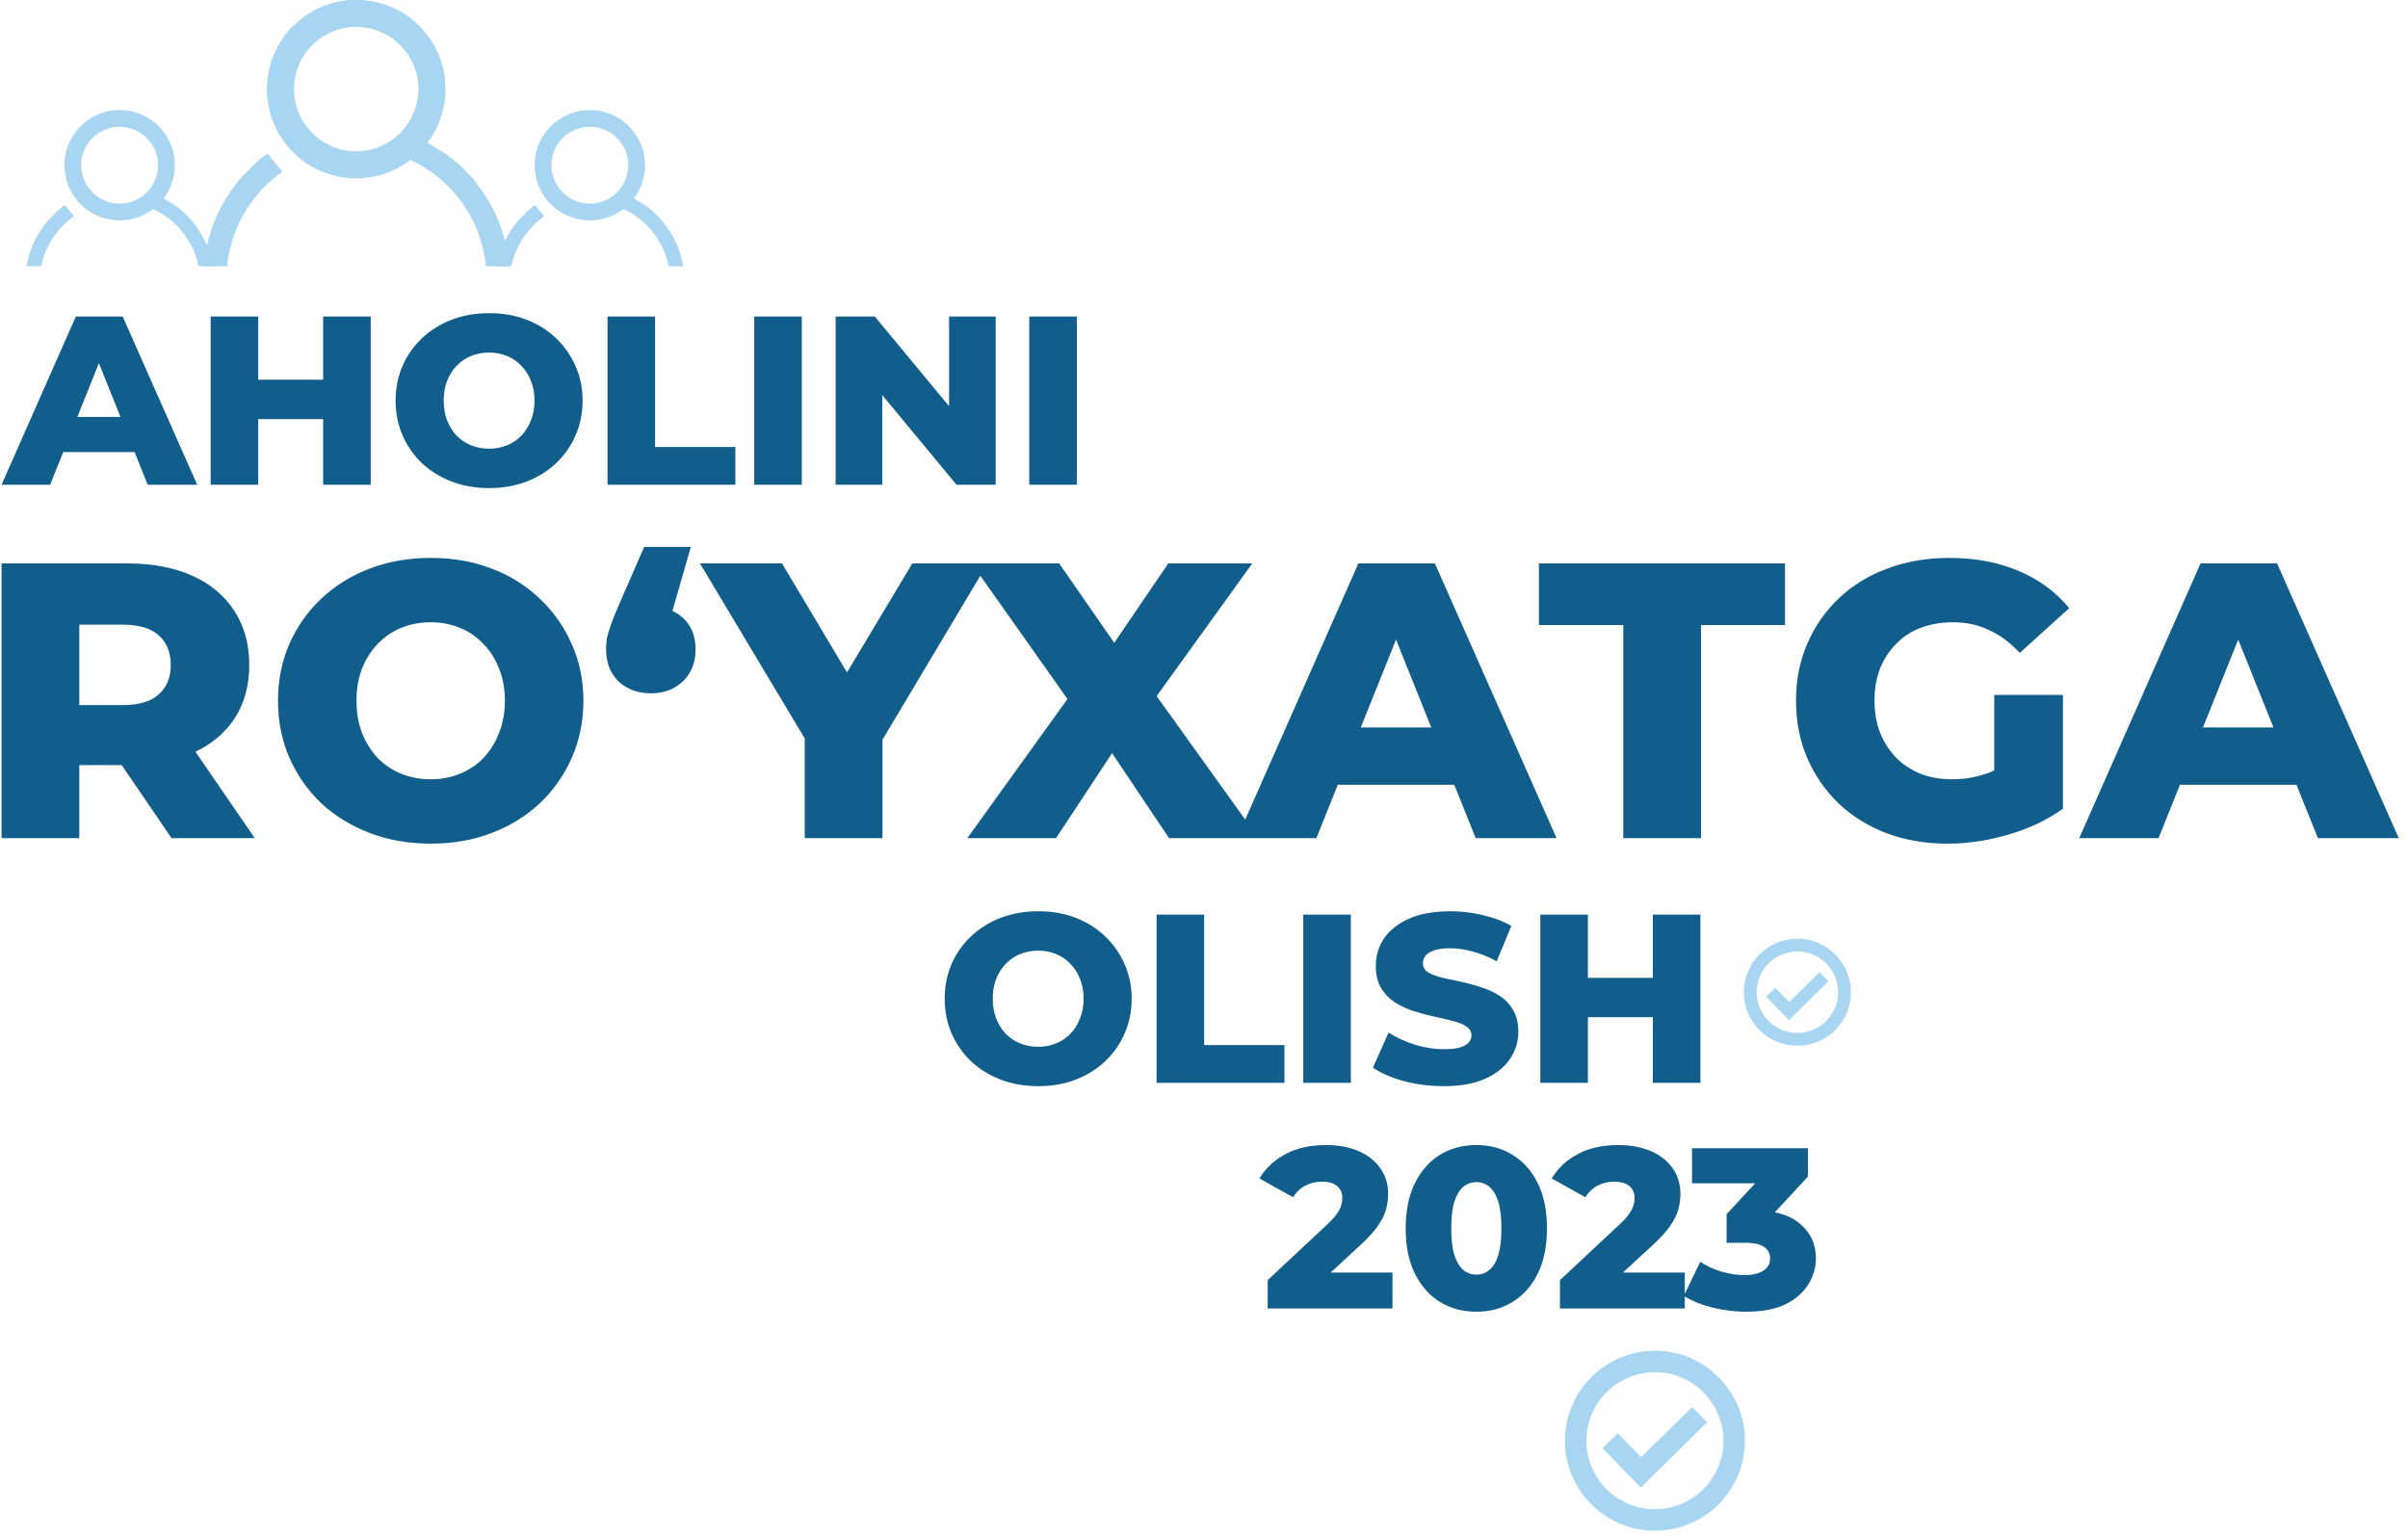
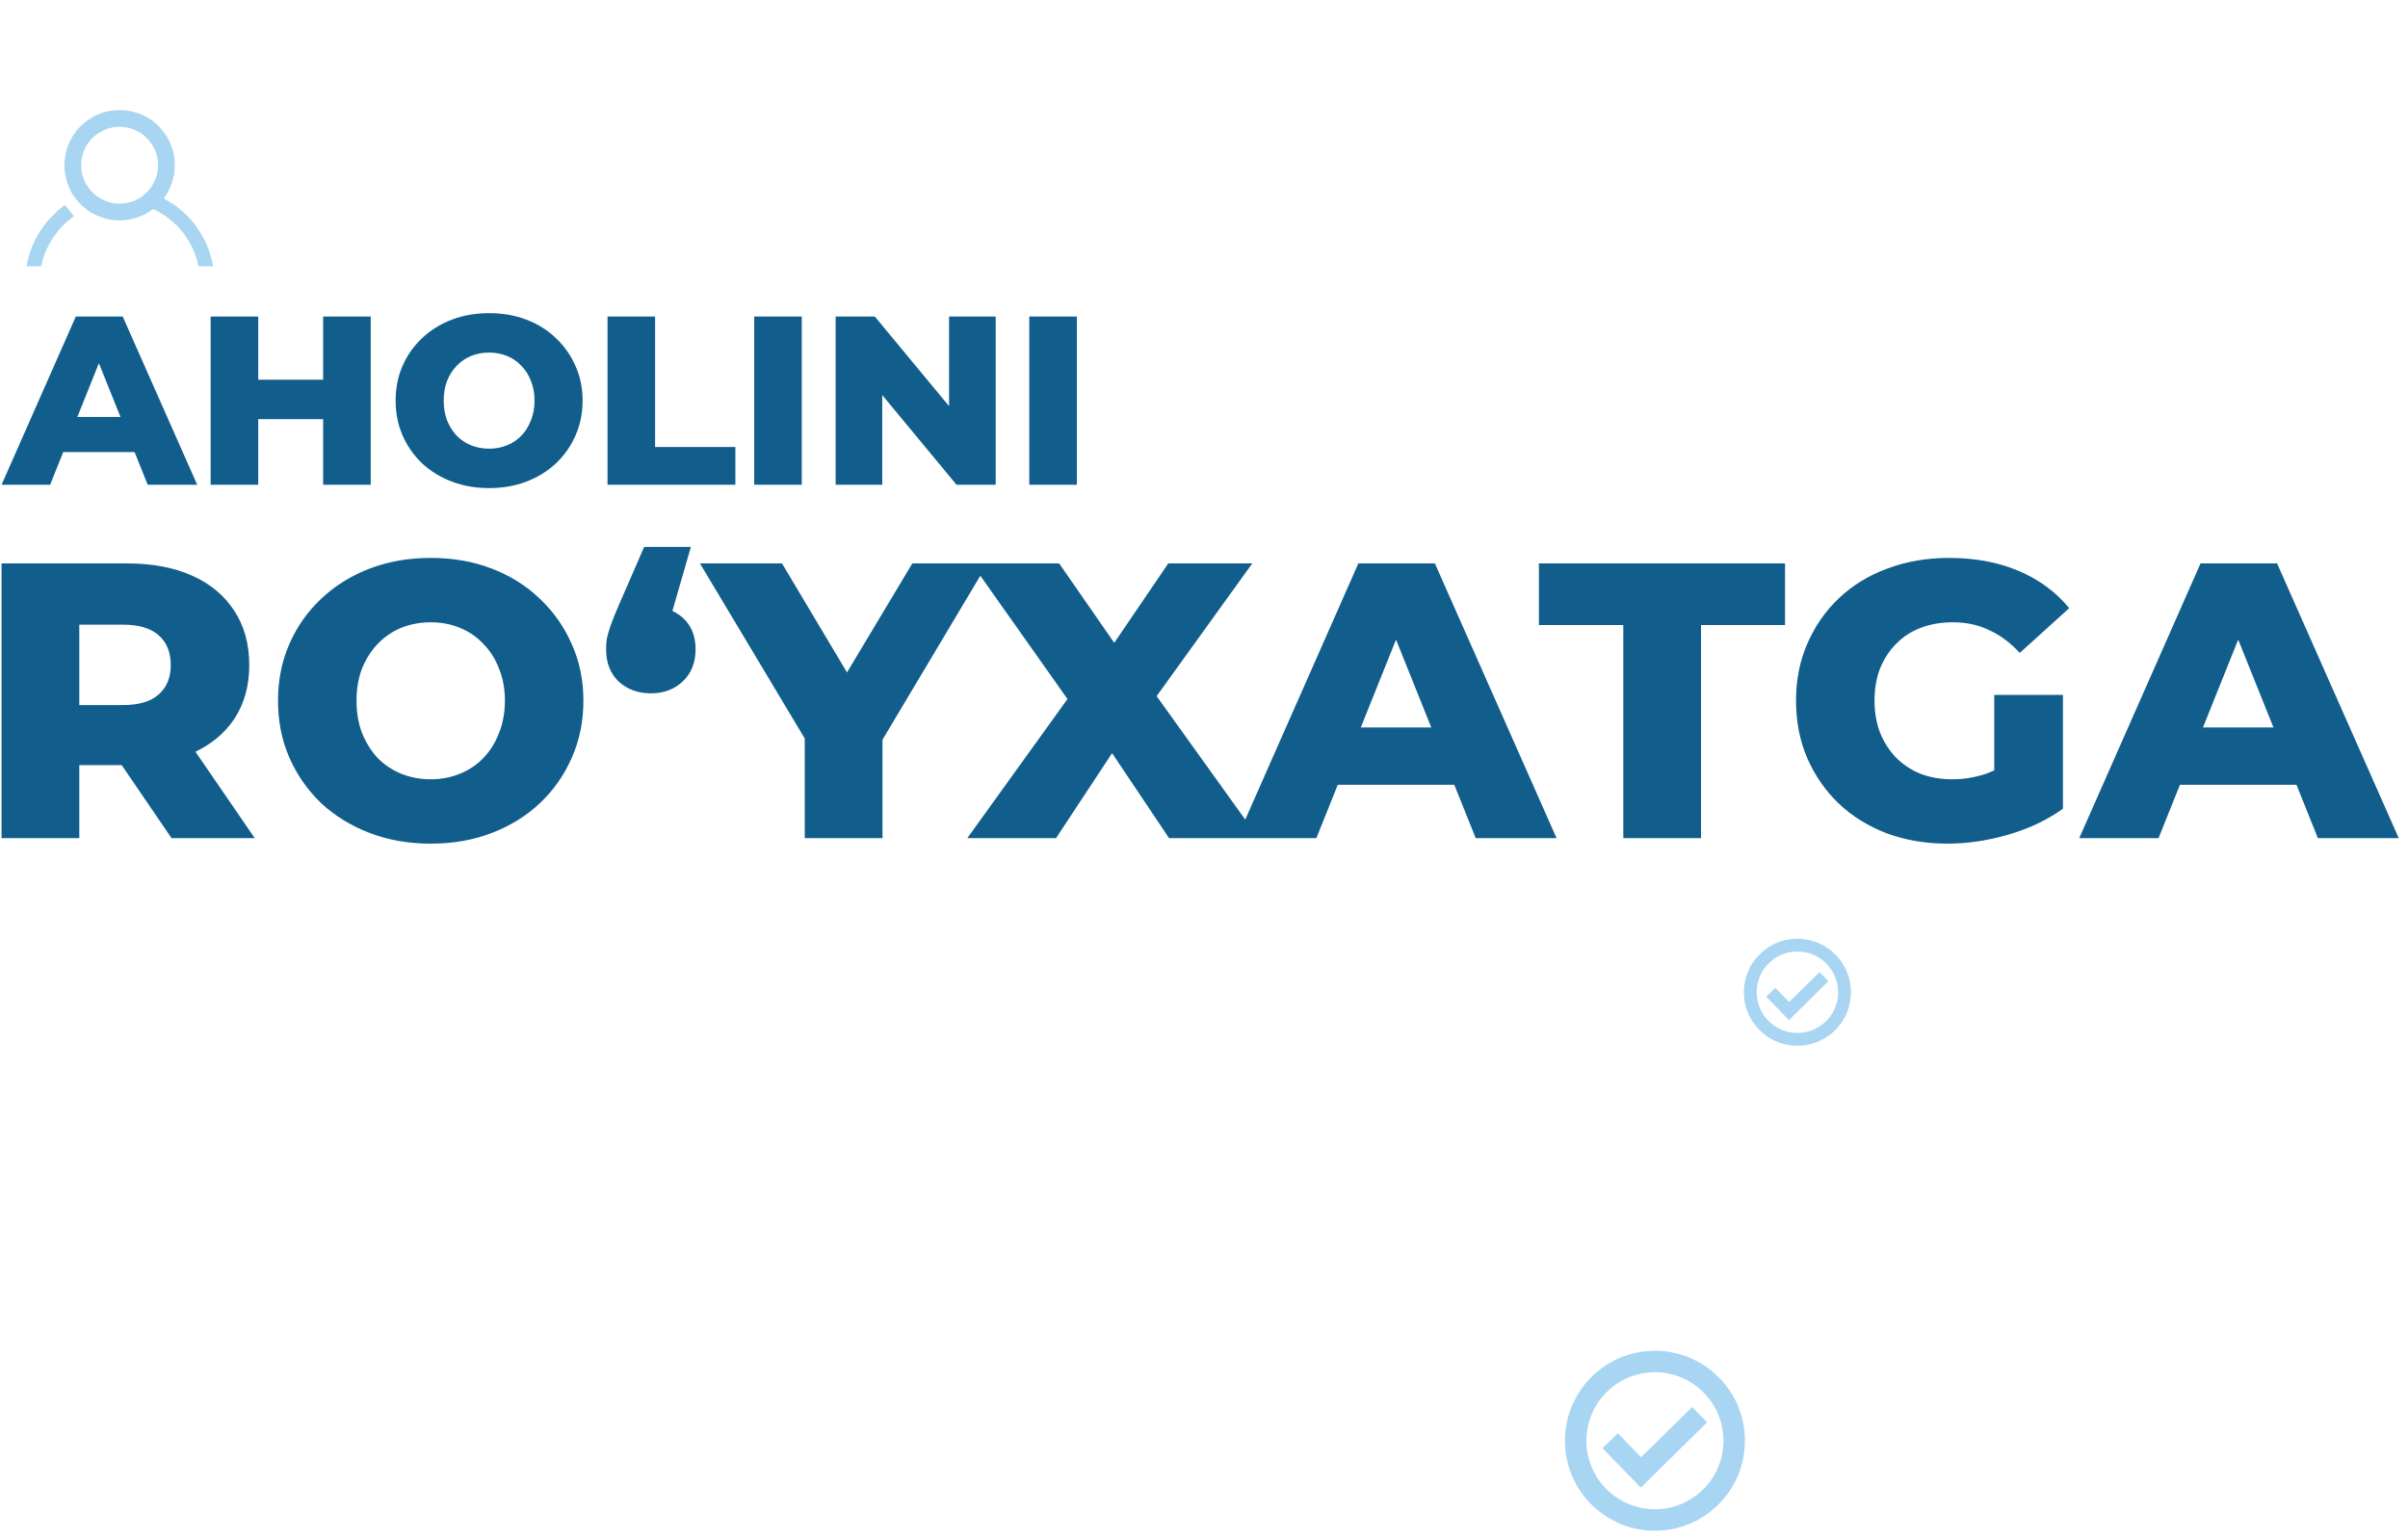
<svg xmlns="http://www.w3.org/2000/svg" width="158" height="101" viewBox="0 0 158 101" fill="none">
  <path d="M0.103 31.81L4.976 20.771H8.051L12.939 31.81H9.691L5.875 22.301H7.105L3.289 31.81H0.103ZM2.768 29.665L3.573 27.363H8.966L9.77 29.665H2.768Z" fill="#115E8C" />
  <path d="M21.202 20.771H24.324V31.81H21.202V20.771ZM16.944 31.81H13.822V20.771H16.944V31.81ZM21.423 27.505H16.724V24.919H21.423V27.505ZM32.093 32.03C31.21 32.03 30.395 31.888 29.649 31.605C28.902 31.321 28.25 30.921 27.693 30.406C27.147 29.881 26.721 29.271 26.416 28.577C26.111 27.883 25.959 27.121 25.959 26.291C25.959 25.46 26.111 24.698 26.416 24.004C26.721 23.31 27.147 22.706 27.693 22.191C28.25 21.665 28.902 21.26 29.649 20.976C30.395 20.692 31.21 20.551 32.093 20.551C32.986 20.551 33.801 20.692 34.537 20.976C35.283 21.26 35.93 21.665 36.477 22.191C37.023 22.706 37.449 23.31 37.754 24.004C38.069 24.698 38.227 25.46 38.227 26.291C38.227 27.121 38.069 27.888 37.754 28.593C37.449 29.287 37.023 29.891 36.477 30.406C35.93 30.921 35.283 31.321 34.537 31.605C33.801 31.888 32.986 32.03 32.093 32.03ZM32.093 29.444C32.513 29.444 32.902 29.371 33.26 29.224C33.628 29.076 33.943 28.866 34.206 28.593C34.479 28.309 34.69 27.973 34.837 27.584C34.994 27.195 35.073 26.764 35.073 26.291C35.073 25.807 34.994 25.376 34.837 24.997C34.69 24.608 34.479 24.277 34.206 24.004C33.943 23.72 33.628 23.505 33.26 23.358C32.902 23.21 32.513 23.137 32.093 23.137C31.672 23.137 31.278 23.21 30.91 23.358C30.553 23.505 30.237 23.72 29.964 24.004C29.701 24.277 29.491 24.608 29.333 24.997C29.186 25.376 29.113 25.807 29.113 26.291C29.113 26.764 29.186 27.195 29.333 27.584C29.491 27.973 29.701 28.309 29.964 28.593C30.237 28.866 30.553 29.076 30.91 29.224C31.278 29.371 31.672 29.444 32.093 29.444ZM39.862 31.81V20.771H42.984V29.334H48.251V31.81H39.862ZM49.487 31.81V20.771H52.609V31.81H49.487ZM54.83 31.81V20.771H57.401L63.487 28.12H62.273V20.771H65.332V31.81H62.762L56.675 24.461H57.889V31.81H54.83ZM67.535 31.81V20.771H70.657V31.81H67.535Z" fill="#115E8C" />
  <path d="M0.103 55.002V36.973H8.345C9.994 36.973 11.41 37.239 12.595 37.771C13.797 38.303 14.724 39.076 15.377 40.089C16.029 41.085 16.355 42.27 16.355 43.644C16.355 45 16.029 46.176 15.377 47.172C14.724 48.151 13.797 48.906 12.595 49.439C11.41 49.954 9.994 50.211 8.345 50.211H2.937L5.203 48.074V55.002H0.103ZM11.256 55.002L6.774 48.434H12.209L16.716 55.002H11.256ZM5.203 48.614L2.937 46.271H8.036C9.101 46.271 9.891 46.039 10.406 45.575C10.938 45.112 11.204 44.468 11.204 43.644C11.204 42.802 10.938 42.15 10.406 41.686C9.891 41.222 9.101 40.991 8.036 40.991H2.937L5.203 38.647V48.614ZM28.261 55.362C26.819 55.362 25.488 55.131 24.269 54.667C23.049 54.203 21.985 53.551 21.075 52.71C20.182 51.851 19.487 50.855 18.989 49.722C18.491 48.589 18.242 47.344 18.242 45.987C18.242 44.631 18.491 43.386 18.989 42.253C19.487 41.12 20.182 40.132 21.075 39.291C21.985 38.432 23.049 37.771 24.269 37.308C25.488 36.844 26.819 36.612 28.261 36.612C29.72 36.612 31.051 36.844 32.253 37.308C33.472 37.771 34.528 38.432 35.421 39.291C36.314 40.132 37.009 41.12 37.507 42.253C38.022 43.386 38.28 44.631 38.28 45.987C38.28 47.344 38.022 48.597 37.507 49.748C37.009 50.881 36.314 51.868 35.421 52.71C34.528 53.551 33.472 54.203 32.253 54.667C31.051 55.131 29.72 55.362 28.261 55.362ZM28.261 51.139C28.948 51.139 29.583 51.018 30.167 50.778C30.768 50.538 31.283 50.194 31.712 49.748C32.158 49.284 32.502 48.735 32.742 48.099C33 47.464 33.129 46.76 33.129 45.987C33.129 45.197 33 44.493 32.742 43.875C32.502 43.24 32.158 42.699 31.712 42.253C31.283 41.789 30.768 41.437 30.167 41.197C29.583 40.956 28.948 40.836 28.261 40.836C27.574 40.836 26.93 40.956 26.329 41.197C25.745 41.437 25.23 41.789 24.784 42.253C24.355 42.699 24.011 43.24 23.753 43.875C23.513 44.493 23.393 45.197 23.393 45.987C23.393 46.76 23.513 47.464 23.753 48.099C24.011 48.735 24.355 49.284 24.784 49.748C25.23 50.194 25.745 50.538 26.329 50.778C26.93 51.018 27.574 51.139 28.261 51.139ZM45.331 35.891L43.4 42.588L42.704 39.806C43.563 39.806 44.267 40.055 44.816 40.553C45.365 41.051 45.64 41.738 45.64 42.613C45.64 43.489 45.357 44.193 44.79 44.725C44.241 45.24 43.545 45.498 42.704 45.498C41.863 45.498 41.159 45.24 40.592 44.725C40.043 44.193 39.768 43.489 39.768 42.613C39.768 42.373 39.785 42.133 39.819 41.892C39.871 41.652 39.957 41.36 40.077 41.017C40.197 40.673 40.377 40.227 40.618 39.677L42.266 35.891H45.331ZM52.804 55.002V47.378L53.989 50.443L45.927 36.973H51.31L57.131 46.734H54.014L59.861 36.973H64.806L56.77 50.443L57.904 47.378V55.002H52.804ZM63.469 55.002L71.35 44.056L71.325 47.687L63.752 36.973H69.496L74.338 43.953L71.891 43.978L76.656 36.973H82.168L74.596 47.481V43.875L82.58 55.002H76.708L71.788 47.661H74.132L69.29 55.002H63.469ZM81.169 55.002L89.128 36.973H94.15L102.134 55.002H96.829L90.596 39.471H92.605L86.372 55.002H81.169ZM85.522 51.499L86.835 47.739H95.644L96.957 51.499H85.522ZM106.512 55.002V41.017H100.975V36.973H117.124V41.017H111.612V55.002H106.512ZM127.787 55.362C126.362 55.362 125.039 55.139 123.82 54.693C122.601 54.229 121.545 53.577 120.652 52.735C119.777 51.894 119.09 50.907 118.592 49.773C118.094 48.623 117.845 47.361 117.845 45.987C117.845 44.614 118.094 43.36 118.592 42.227C119.09 41.077 119.785 40.081 120.678 39.239C121.571 38.398 122.627 37.754 123.846 37.308C125.082 36.844 126.43 36.612 127.89 36.612C129.59 36.612 131.109 36.895 132.449 37.462C133.788 38.029 134.895 38.844 135.771 39.909L132.526 42.845C131.908 42.175 131.238 41.678 130.517 41.351C129.813 41.008 129.023 40.836 128.147 40.836C127.375 40.836 126.671 40.956 126.035 41.197C125.4 41.437 124.859 41.789 124.413 42.253C123.966 42.699 123.614 43.24 123.357 43.875C123.116 44.493 122.996 45.197 122.996 45.987C122.996 46.743 123.116 47.438 123.357 48.074C123.614 48.709 123.966 49.258 124.413 49.722C124.859 50.168 125.391 50.52 126.01 50.778C126.645 51.018 127.34 51.139 128.096 51.139C128.851 51.139 129.59 51.018 130.311 50.778C131.032 50.52 131.762 50.091 132.5 49.49L135.359 53.07C134.329 53.809 133.135 54.375 131.779 54.77C130.422 55.165 129.092 55.362 127.787 55.362ZM130.852 52.401V45.601H135.359V53.07L130.852 52.401ZM136.429 55.002L144.387 36.973H149.41L157.394 55.002H152.088L145.855 39.471H147.864L141.631 55.002H136.429ZM140.781 51.499L142.095 47.739H150.903L152.217 51.499H140.781Z" fill="#115E8C" />
-   <path d="M68.12 71.278C67.237 71.278 66.422 71.136 65.676 70.853C64.93 70.569 64.278 70.169 63.721 69.654C63.174 69.129 62.748 68.519 62.443 67.825C62.138 67.131 61.986 66.369 61.986 65.538C61.986 64.708 62.138 63.946 62.443 63.252C62.748 62.558 63.174 61.954 63.721 61.439C64.278 60.913 64.93 60.508 65.676 60.224C66.422 59.941 67.237 59.799 68.12 59.799C69.014 59.799 69.828 59.941 70.564 60.224C71.311 60.508 71.957 60.913 72.504 61.439C73.05 61.954 73.476 62.558 73.781 63.252C74.096 63.946 74.254 64.708 74.254 65.538C74.254 66.369 74.096 67.136 73.781 67.841C73.476 68.535 73.05 69.139 72.504 69.654C71.957 70.169 71.311 70.569 70.564 70.853C69.828 71.136 69.014 71.278 68.12 71.278ZM68.12 68.692C68.541 68.692 68.93 68.619 69.287 68.472C69.655 68.324 69.97 68.114 70.233 67.841C70.506 67.557 70.717 67.221 70.864 66.832C71.022 66.443 71.1 66.012 71.1 65.538C71.1 65.055 71.022 64.624 70.864 64.246C70.717 63.856 70.506 63.525 70.233 63.252C69.97 62.968 69.655 62.753 69.287 62.605C68.93 62.458 68.541 62.385 68.12 62.385C67.7 62.385 67.305 62.458 66.937 62.605C66.58 62.753 66.265 62.968 65.991 63.252C65.728 63.525 65.518 63.856 65.361 64.246C65.213 64.624 65.14 65.055 65.14 65.538C65.14 66.012 65.213 66.443 65.361 66.832C65.518 67.221 65.728 67.557 65.991 67.841C66.265 68.114 66.58 68.324 66.937 68.472C67.305 68.619 67.7 68.692 68.12 68.692ZM75.889 71.058V60.019H79.012V68.582H84.278V71.058H75.889ZM85.514 71.058V60.019H88.636V71.058H85.514ZM94.737 71.278C93.833 71.278 92.96 71.168 92.119 70.947C91.288 70.716 90.611 70.422 90.085 70.064L91.11 67.762C91.604 68.077 92.172 68.34 92.813 68.55C93.465 68.75 94.111 68.85 94.752 68.85C95.183 68.85 95.53 68.813 95.793 68.74C96.056 68.656 96.245 68.55 96.361 68.424C96.487 68.288 96.55 68.13 96.55 67.951C96.55 67.699 96.434 67.499 96.203 67.352C95.972 67.205 95.672 67.084 95.304 66.989C94.936 66.895 94.526 66.8 94.074 66.705C93.633 66.611 93.186 66.49 92.734 66.343C92.293 66.196 91.888 66.006 91.52 65.775C91.152 65.533 90.852 65.223 90.621 64.845C90.39 64.456 90.274 63.967 90.274 63.378C90.274 62.716 90.453 62.117 90.81 61.581C91.178 61.044 91.725 60.613 92.45 60.288C93.175 59.962 94.08 59.799 95.162 59.799C95.888 59.799 96.597 59.883 97.291 60.051C97.996 60.209 98.621 60.445 99.168 60.761L98.206 63.079C97.68 62.795 97.16 62.584 96.645 62.448C96.13 62.301 95.63 62.227 95.147 62.227C94.716 62.227 94.369 62.274 94.106 62.369C93.843 62.453 93.654 62.569 93.538 62.716C93.423 62.863 93.365 63.031 93.365 63.221C93.365 63.462 93.475 63.657 93.696 63.804C93.927 63.941 94.227 64.056 94.595 64.151C94.973 64.235 95.383 64.324 95.825 64.419C96.277 64.513 96.724 64.634 97.165 64.782C97.617 64.918 98.027 65.108 98.395 65.349C98.763 65.581 99.057 65.891 99.278 66.28C99.509 66.658 99.625 67.136 99.625 67.715C99.625 68.356 99.441 68.95 99.073 69.496C98.716 70.033 98.174 70.464 97.449 70.79C96.734 71.115 95.83 71.278 94.737 71.278ZM108.447 60.019H111.569V71.058H108.447V60.019ZM104.189 71.058H101.067V60.019H104.189V71.058ZM108.668 66.753H103.969V64.167H108.668V66.753Z" fill="#115E8C" />
-   <path d="M83.178 85.869V84.006L87.115 80.325C87.395 80.064 87.6 79.834 87.731 79.633C87.871 79.433 87.961 79.253 88.001 79.092C88.051 78.922 88.076 78.767 88.076 78.627C88.076 78.286 87.961 78.021 87.731 77.83C87.51 77.64 87.175 77.545 86.724 77.545C86.343 77.545 85.988 77.63 85.657 77.8C85.326 77.971 85.056 78.226 84.846 78.567L82.637 77.334C83.028 76.673 83.594 76.142 84.335 75.742C85.076 75.341 85.963 75.141 86.994 75.141C87.806 75.141 88.517 75.271 89.128 75.531C89.739 75.792 90.215 76.162 90.556 76.643C90.906 77.124 91.082 77.69 91.082 78.341C91.082 78.682 91.036 79.022 90.946 79.363C90.856 79.694 90.681 80.049 90.42 80.43C90.17 80.8 89.794 81.216 89.293 81.677L86.168 84.562L85.672 83.51H91.367V85.869H83.178ZM96.876 86.079C95.974 86.079 95.173 85.864 94.472 85.433C93.781 85.003 93.235 84.382 92.834 83.57C92.433 82.759 92.233 81.772 92.233 80.61C92.233 79.448 92.433 78.461 92.834 77.65C93.235 76.838 93.781 76.218 94.472 75.787C95.173 75.356 95.974 75.141 96.876 75.141C97.767 75.141 98.559 75.356 99.25 75.787C99.951 76.218 100.502 76.838 100.903 77.65C101.304 78.461 101.504 79.448 101.504 80.61C101.504 81.772 101.304 82.759 100.903 83.57C100.502 84.382 99.951 85.003 99.25 85.433C98.559 85.864 97.767 86.079 96.876 86.079ZM96.876 83.645C97.197 83.645 97.477 83.545 97.717 83.345C97.968 83.144 98.163 82.824 98.303 82.383C98.444 81.932 98.514 81.341 98.514 80.61C98.514 79.869 98.444 79.278 98.303 78.837C98.163 78.396 97.968 78.076 97.717 77.875C97.477 77.675 97.197 77.575 96.876 77.575C96.555 77.575 96.27 77.675 96.019 77.875C95.779 78.076 95.584 78.396 95.433 78.837C95.293 79.278 95.223 79.869 95.223 80.61C95.223 81.341 95.293 81.932 95.433 82.383C95.584 82.824 95.779 83.144 96.019 83.345C96.27 83.545 96.555 83.645 96.876 83.645ZM102.356 85.869V84.006L106.293 80.325C106.574 80.064 106.779 79.834 106.909 79.633C107.05 79.433 107.14 79.253 107.18 79.092C107.23 78.922 107.255 78.767 107.255 78.627C107.255 78.286 107.14 78.021 106.909 77.83C106.689 77.64 106.353 77.545 105.903 77.545C105.522 77.545 105.166 77.63 104.836 77.8C104.505 77.971 104.235 78.226 104.024 78.567L101.816 77.334C102.206 76.673 102.772 76.142 103.513 75.742C104.255 75.341 105.141 75.141 106.173 75.141C106.984 75.141 107.696 75.271 108.307 75.531C108.918 75.792 109.394 76.162 109.734 76.643C110.085 77.124 110.26 77.69 110.26 78.341C110.26 78.682 110.215 79.022 110.125 79.363C110.035 79.694 109.859 80.049 109.599 80.43C109.349 80.8 108.973 81.216 108.472 81.677L105.347 84.562L104.851 83.51H110.546V85.869H102.356Z" fill="#115E8C" />
-   <path d="M114.567 86.079C113.836 86.079 113.104 85.989 112.373 85.809C111.652 85.629 111.021 85.373 110.48 85.043L111.562 82.804C111.983 83.084 112.448 83.3 112.959 83.45C113.48 83.6 113.986 83.675 114.477 83.675C114.988 83.675 115.393 83.58 115.694 83.39C115.994 83.2 116.145 82.929 116.145 82.579C116.145 82.268 116.02 82.022 115.769 81.842C115.519 81.652 115.108 81.557 114.537 81.557H113.29V79.678L116.115 76.628L116.4 77.65H111.021V75.351H118.624V77.214L115.799 80.264L114.342 79.438H115.153C116.465 79.438 117.457 79.734 118.128 80.325C118.809 80.906 119.15 81.657 119.15 82.579C119.15 83.18 118.985 83.746 118.654 84.276C118.333 84.807 117.838 85.243 117.166 85.584C116.495 85.914 115.629 86.079 114.567 86.079Z" fill="#115E8C" />
-   <path fill-rule="evenodd" clip-rule="evenodd" d="M23.376 9.931C22.132 9.931 21.125 9.367 20.5 8.741C20.322 8.563 20.18 8.398 20.033 8.187C19.958 8.078 19.899 7.994 19.834 7.874C19.771 7.759 19.711 7.659 19.658 7.54C19.06 6.208 19.199 4.684 20.025 3.515C20.234 3.22 20.477 2.943 20.758 2.715C20.827 2.659 20.895 2.604 20.965 2.554C21.956 1.86 23.052 1.599 24.285 1.871C24.8 1.985 25.437 2.273 25.843 2.601C25.917 2.662 25.989 2.713 26.058 2.774C26.271 2.962 26.522 3.239 26.687 3.474C26.717 3.516 26.741 3.544 26.773 3.592C27.746 5.036 27.651 6.842 26.675 8.244C26.62 8.323 26.558 8.389 26.503 8.461C26.445 8.536 26.395 8.574 26.331 8.656L25.926 9.028C25.247 9.584 24.306 9.932 23.376 9.932V9.931ZM33.386 17.472H31.878C31.814 16.701 31.634 15.996 31.385 15.308C31.274 15.002 31.143 14.665 30.98 14.386C30.923 14.288 30.885 14.194 30.824 14.091L30.308 13.279C30.252 13.194 30.19 13.111 30.125 13.033L29.727 12.552C29.017 11.785 28.176 11.115 27.225 10.64C26.885 10.47 26.971 10.471 26.667 10.688C26.499 10.807 26.296 10.912 26.119 11.019C26.019 11.079 25.933 11.118 25.817 11.166C25.71 11.211 25.629 11.25 25.517 11.295C24.681 11.63 23.574 11.816 22.471 11.634C21.696 11.506 21.141 11.287 20.495 10.954C20.214 10.808 19.951 10.614 19.705 10.416C19.471 10.226 19.223 10.004 19.019 9.773C18.445 9.121 17.994 8.377 17.757 7.52C17.658 7.163 17.596 6.789 17.541 6.408L17.511 6.008C17.495 5.439 17.582 4.848 17.692 4.41C17.78 4.056 17.881 3.747 18.036 3.426C18.178 3.133 18.334 2.845 18.513 2.575C18.685 2.317 18.88 2.052 19.101 1.834C19.635 1.305 20.203 0.857 20.891 0.538C21.529 0.242 22.241 0.053 22.965 0H23.778C23.939 0.012 24.1 0.032 24.259 0.058C24.389 0.08 24.499 0.099 24.622 0.124C25.086 0.22 25.523 0.384 25.945 0.579C26.372 0.776 26.793 1.053 27.143 1.364C27.296 1.501 27.468 1.625 27.601 1.784C27.841 2.07 28.075 2.338 28.286 2.653C28.349 2.746 28.398 2.831 28.457 2.931C28.491 2.988 28.502 3.021 28.534 3.079C28.564 3.134 28.582 3.156 28.609 3.208C28.639 3.264 28.651 3.295 28.679 3.363C28.704 3.425 28.728 3.462 28.752 3.515C28.994 4.053 29.166 4.688 29.201 5.272C29.237 5.848 29.236 6.409 29.132 6.919C29.019 7.475 28.867 7.954 28.639 8.409C28.52 8.649 28.388 8.89 28.237 9.11C28.178 9.197 28.113 9.276 28.057 9.359L29.361 10.181C29.418 10.219 29.438 10.241 29.487 10.279C29.835 10.545 30.174 10.832 30.484 11.142L30.708 11.388C30.862 11.548 31.009 11.7 31.143 11.873C31.642 12.514 32.057 13.135 32.423 13.862C32.699 14.409 32.883 14.947 33.062 15.554C33.267 16.253 33.352 16.847 33.387 17.473L33.386 17.472ZM14.916 17.472H13.403C13.419 17.177 13.447 16.882 13.498 16.585C13.539 16.337 13.576 16.13 13.633 15.902C13.79 15.269 13.977 14.654 14.262 14.08C14.394 13.816 14.517 13.534 14.67 13.281C14.723 13.194 14.764 13.114 14.822 13.025C14.855 12.976 14.869 12.946 14.9 12.898C15.163 12.488 15.454 12.097 15.768 11.723L16.781 10.692C16.826 10.65 16.846 10.642 16.893 10.6C17.022 10.486 17.439 10.108 17.593 10.095C17.609 10.153 17.662 10.203 17.702 10.252L18.059 10.692C18.145 10.791 18.214 10.879 18.297 10.985C18.369 11.077 18.482 11.165 18.513 11.28C18.386 11.365 18.28 11.441 18.159 11.539C17.955 11.704 17.511 12.079 17.343 12.255L16.907 12.739C16.524 13.23 16.208 13.643 15.911 14.195C15.69 14.608 15.505 15.019 15.343 15.466C15.291 15.61 15.242 15.775 15.198 15.935C15.156 16.087 15.109 16.249 15.075 16.424C15.009 16.753 14.916 17.126 14.916 17.472V17.472Z" fill="#A7D5F2" />
  <path fill-rule="evenodd" clip-rule="evenodd" d="M7.851 13.366C7.082 13.366 6.461 13.017 6.074 12.63C5.964 12.521 5.876 12.418 5.785 12.288C5.739 12.221 5.702 12.169 5.662 12.095C5.623 12.024 5.586 11.962 5.553 11.888C5.183 11.065 5.27 10.123 5.78 9.4C5.909 9.218 6.06 9.047 6.233 8.906C6.276 8.871 6.318 8.837 6.361 8.807C6.973 8.377 7.65 8.216 8.413 8.385C8.731 8.455 9.125 8.632 9.376 8.836C9.422 8.873 9.466 8.905 9.509 8.943C9.64 9.059 9.795 9.23 9.898 9.375C9.916 9.401 9.931 9.418 9.951 9.449C10.552 10.341 10.493 11.457 9.89 12.323C9.856 12.372 9.818 12.413 9.784 12.457C9.748 12.504 9.717 12.527 9.678 12.578L9.427 12.808C9.008 13.152 8.426 13.367 7.851 13.367V13.366ZM13.98 17.472H13.026C12.97 17.203 12.893 16.944 12.801 16.689C12.733 16.5 12.652 16.292 12.55 16.119C12.515 16.059 12.492 16.002 12.454 15.937L12.136 15.435C12.101 15.383 12.063 15.332 12.023 15.283L11.777 14.986C11.338 14.512 10.818 14.098 10.23 13.804C10.02 13.699 10.074 13.7 9.885 13.834C9.781 13.908 9.656 13.971 9.547 14.038C9.485 14.075 9.432 14.1 9.36 14.13C9.293 14.157 9.244 14.181 9.174 14.209C8.657 14.416 7.974 14.53 7.292 14.418C6.813 14.339 6.47 14.204 6.071 13.998C5.897 13.908 5.734 13.789 5.582 13.665C5.438 13.549 5.284 13.411 5.159 13.268C4.804 12.866 4.525 12.406 4.379 11.876C4.318 11.655 4.279 11.425 4.245 11.189L4.227 10.942C4.216 10.59 4.271 10.224 4.338 9.954C4.393 9.735 4.455 9.544 4.551 9.346C4.639 9.165 4.735 8.986 4.846 8.82C4.952 8.661 5.072 8.497 5.209 8.362C5.539 8.035 5.89 7.758 6.315 7.561C6.71 7.378 7.15 7.261 7.598 7.229H8.099C8.198 7.236 8.298 7.248 8.397 7.264C8.477 7.278 8.545 7.289 8.621 7.305C8.908 7.364 9.178 7.465 9.439 7.586C9.703 7.708 9.963 7.879 10.179 8.071C10.274 8.156 10.38 8.233 10.462 8.331C10.611 8.508 10.755 8.674 10.886 8.868C10.925 8.926 10.955 8.978 10.992 9.04C11.012 9.075 11.019 9.096 11.039 9.132C11.057 9.166 11.068 9.179 11.085 9.211C11.103 9.246 11.111 9.265 11.128 9.307C11.144 9.345 11.159 9.369 11.173 9.401C11.323 9.734 11.429 10.126 11.451 10.487C11.473 10.843 11.472 11.189 11.408 11.505C11.338 11.849 11.244 12.144 11.104 12.426C11.03 12.574 10.948 12.723 10.855 12.859C10.819 12.912 10.778 12.962 10.744 13.013L11.55 13.521C11.585 13.544 11.597 13.558 11.628 13.582C11.843 13.746 12.052 13.923 12.244 14.115L12.382 14.267C12.478 14.366 12.568 14.46 12.651 14.566C12.96 14.963 13.216 15.347 13.443 15.796C13.613 16.134 13.727 16.466 13.837 16.841C13.903 17.065 13.949 17.272 13.981 17.473L13.98 17.472ZM2.701 17.472H1.747C1.772 17.322 1.795 17.196 1.83 17.056C1.927 16.665 2.042 16.285 2.219 15.93C2.3 15.767 2.376 15.593 2.471 15.437C2.503 15.383 2.529 15.334 2.565 15.278C2.585 15.248 2.594 15.23 2.613 15.2C2.775 14.946 2.955 14.704 3.149 14.474L3.775 13.836C3.803 13.811 3.816 13.805 3.844 13.78C3.924 13.709 4.182 13.475 4.277 13.467C4.287 13.503 4.319 13.534 4.344 13.564L4.565 13.836C4.618 13.897 4.66 13.952 4.712 14.018C4.757 14.075 4.827 14.129 4.845 14.199C4.767 14.252 4.702 14.299 4.627 14.36C4.501 14.462 4.227 14.694 4.122 14.803L3.853 15.102C3.616 15.405 3.421 15.66 3.237 16.002C3.101 16.256 2.986 16.511 2.886 16.787C2.855 16.875 2.824 16.978 2.797 17.076C2.771 17.17 2.742 17.27 2.721 17.379L2.701 17.472V17.472Z" fill="#A7D5F2" />
-   <path fill-rule="evenodd" clip-rule="evenodd" d="M38.705 13.366C37.936 13.366 37.314 13.017 36.927 12.63C36.817 12.521 36.729 12.418 36.639 12.288C36.592 12.221 36.556 12.169 36.515 12.095C36.477 12.024 36.439 11.962 36.406 11.888C36.037 11.065 36.122 10.123 36.633 9.4C36.762 9.218 36.912 9.047 37.086 8.906C37.129 8.871 37.171 8.837 37.214 8.807C37.827 8.377 38.503 8.216 39.266 8.385C39.584 8.455 39.978 8.632 40.229 8.836C40.274 8.873 40.319 8.905 40.362 8.943C40.493 9.059 40.649 9.23 40.751 9.375C40.769 9.401 40.783 9.418 40.804 9.449C41.405 10.341 41.346 11.457 40.743 12.323C40.709 12.372 40.671 12.413 40.637 12.457C40.601 12.504 40.57 12.527 40.531 12.578L40.281 12.808C39.861 13.152 39.279 13.367 38.705 13.367V13.366ZM44.834 17.472H43.879C43.824 17.203 43.747 16.944 43.655 16.689C43.586 16.5 43.505 16.292 43.404 16.119C43.369 16.059 43.346 16.002 43.308 15.937L42.989 15.435C42.954 15.383 42.916 15.332 42.876 15.283L42.63 14.986C42.191 14.512 41.672 14.098 41.084 13.804C40.873 13.699 40.926 13.7 40.738 13.834C40.635 13.908 40.509 13.971 40.4 14.038C40.339 14.075 40.285 14.1 40.214 14.13C40.147 14.157 40.097 14.181 40.028 14.209C39.511 14.416 38.827 14.53 38.146 14.418C37.666 14.339 37.323 14.204 36.924 13.998C36.75 13.908 36.588 13.789 36.436 13.665C36.291 13.549 36.138 13.411 36.012 13.268C35.657 12.866 35.378 12.406 35.232 11.876C35.171 11.655 35.132 11.425 35.098 11.189L35.08 10.942C35.069 10.59 35.124 10.224 35.191 9.954C35.246 9.735 35.308 9.544 35.404 9.346C35.492 9.165 35.588 8.986 35.699 8.82C35.805 8.661 35.926 8.497 36.062 8.362C36.393 8.035 36.743 7.758 37.168 7.561C37.563 7.378 38.004 7.261 38.451 7.229H38.952C39.052 7.236 39.151 7.248 39.25 7.264C39.331 7.278 39.398 7.289 39.474 7.305C39.761 7.364 40.031 7.465 40.292 7.586C40.556 7.708 40.816 7.879 41.032 8.071C41.126 8.156 41.233 8.233 41.316 8.331C41.463 8.508 41.608 8.674 41.739 8.868C41.777 8.926 41.808 8.978 41.844 9.04C41.865 9.075 41.873 9.096 41.892 9.132C41.91 9.166 41.921 9.179 41.938 9.211C41.957 9.246 41.964 9.265 41.981 9.307C41.997 9.345 42.012 9.369 42.026 9.401C42.176 9.734 42.283 10.126 42.305 10.487C42.326 10.843 42.326 11.189 42.261 11.505C42.191 11.849 42.098 12.144 41.957 12.426C41.883 12.574 41.802 12.723 41.708 12.859C41.672 12.912 41.631 12.962 41.597 13.013L42.403 13.521C42.438 13.544 42.45 13.558 42.481 13.582C42.696 13.746 42.906 13.923 43.097 14.115L43.235 14.267C43.331 14.366 43.421 14.46 43.504 14.566C43.813 14.963 44.069 15.347 44.295 15.796C44.466 16.134 44.579 16.466 44.69 16.841C44.756 17.065 44.801 17.272 44.833 17.473L44.834 17.472ZM33.555 17.472H32.6C32.625 17.322 32.648 17.196 32.683 17.056C32.78 16.665 32.895 16.285 33.072 15.93C33.153 15.767 33.229 15.593 33.324 15.437C33.356 15.383 33.381 15.334 33.418 15.278C33.438 15.248 33.447 15.23 33.466 15.2C33.628 14.946 33.809 14.704 34.003 14.474L34.628 13.836C34.656 13.811 34.668 13.805 34.698 13.78C34.778 13.709 35.035 13.475 35.131 13.467C35.14 13.503 35.173 13.534 35.198 13.564L35.418 13.836C35.472 13.897 35.514 13.952 35.566 14.018C35.61 14.075 35.68 14.129 35.699 14.199C35.62 14.252 35.555 14.299 35.48 14.36C35.354 14.462 35.08 14.694 34.975 14.803L34.706 15.102C34.469 15.405 34.274 15.66 34.091 16.002C33.954 16.256 33.84 16.511 33.74 16.787C33.708 16.875 33.677 16.978 33.65 17.076C33.624 17.17 33.595 17.27 33.574 17.379L33.555 17.472V17.472Z" fill="#A7D5F2" />
  <path fill-rule="evenodd" clip-rule="evenodd" d="M117.847 62.441C119.351 62.388 120.561 63.582 120.607 65.025C120.656 66.529 119.47 67.739 118.025 67.785C116.52 67.833 115.31 66.648 115.264 65.204C115.215 63.694 116.398 62.492 117.847 62.441L117.847 62.441ZM114.422 65.105C114.422 65.141 114.42 65.179 114.425 65.212C114.43 65.246 114.424 65.283 114.429 65.317L114.447 65.518C114.459 65.718 114.56 66.128 114.636 66.317C114.646 66.343 114.657 66.369 114.666 66.396C114.704 66.501 114.754 66.602 114.803 66.701L114.879 66.843C114.909 66.901 114.947 66.959 114.983 67.013L115.026 67.079C115.077 67.157 115.133 67.23 115.19 67.302L115.289 67.421C115.321 67.463 115.357 67.498 115.394 67.535L115.485 67.628C115.486 67.628 115.487 67.629 115.488 67.63L115.59 67.726C115.777 67.891 115.978 68.039 116.195 68.164L116.488 68.313C116.66 68.4 116.958 68.492 117.145 68.535C117.7 68.661 118.257 68.652 118.806 68.516C118.975 68.474 119.135 68.415 119.296 68.351C119.375 68.32 119.448 68.284 119.523 68.246C119.549 68.233 119.572 68.223 119.595 68.209C119.618 68.195 119.643 68.181 119.666 68.17L119.802 68.088C119.816 68.079 119.823 68.075 119.836 68.067C119.849 68.058 119.858 68.054 119.87 68.046C119.876 68.041 119.878 68.039 119.884 68.035L120.001 67.954C120.107 67.88 120.206 67.794 120.303 67.709L120.45 67.564C120.583 67.425 120.709 67.281 120.817 67.121C120.906 66.989 120.992 66.855 121.063 66.712C121.076 66.686 121.087 66.665 121.1 66.639C121.445 65.945 121.536 65.075 121.359 64.332C121.352 64.301 121.346 64.274 121.339 64.243C121.304 64.102 121.254 63.966 121.205 63.831C121.127 63.616 121.013 63.406 120.889 63.214C120.81 63.092 120.722 62.978 120.632 62.864L120.556 62.776C120.544 62.764 120.543 62.759 120.531 62.746L120.164 62.399C120.154 62.39 120.144 62.383 120.133 62.375C120.112 62.358 120.094 62.344 120.072 62.327C119.987 62.263 119.904 62.2 119.812 62.145C119.765 62.118 119.721 62.089 119.676 62.063C119.582 62.009 119.48 61.963 119.383 61.913C119.36 61.902 119.334 61.891 119.307 61.88C119.279 61.869 119.258 61.858 119.23 61.848L119.07 61.79C118.96 61.75 118.848 61.72 118.726 61.692C118.49 61.638 118.224 61.601 117.938 61.601L117.526 61.626C117.465 61.63 117.392 61.645 117.336 61.654C117.213 61.672 117.096 61.7 116.979 61.734C116.838 61.776 116.628 61.844 116.495 61.91C116.469 61.923 116.447 61.932 116.421 61.945C116.395 61.959 116.374 61.969 116.348 61.982L116.069 62.14C116.056 62.148 116.048 62.153 116.036 62.161C115.914 62.239 115.8 62.328 115.686 62.417C115.665 62.434 115.649 62.451 115.628 62.468C115.586 62.5 115.551 62.536 115.514 62.573L115.471 62.614C115.466 62.618 115.461 62.623 115.456 62.628L115.348 62.739C115.302 62.786 115.239 62.863 115.197 62.916L115.034 63.136C115.025 63.148 115.022 63.156 115.013 63.168C114.996 63.191 114.984 63.212 114.969 63.234C114.925 63.3 114.885 63.371 114.848 63.441L114.672 63.816C114.609 63.985 114.554 64.139 114.515 64.319C114.459 64.578 114.423 64.834 114.423 65.106L114.422 65.105Z" fill="#A7D5F2" />
  <path fill-rule="evenodd" clip-rule="evenodd" d="M117.396 65.752C117.382 65.745 117.195 65.549 117.169 65.521L116.547 64.882C116.531 64.865 116.505 64.832 116.487 64.823L115.892 65.403C115.9 65.421 116.129 65.649 116.169 65.692L116.776 66.316C116.943 66.491 117.125 66.672 117.287 66.843C117.313 66.87 117.351 66.917 117.382 66.94C117.405 66.927 117.514 66.814 117.543 66.786L117.705 66.625C118.136 66.206 118.569 65.769 119.001 65.349L119.972 64.389C119.928 64.341 119.874 64.292 119.827 64.243L119.388 63.798L119.138 64.041C119.096 64.082 119.057 64.12 119.015 64.161C118.978 64.196 118.924 64.253 118.891 64.285L118.144 65.018C118.067 65.093 117.975 65.187 117.897 65.262C117.855 65.304 117.816 65.341 117.773 65.382L117.396 65.752L117.396 65.752Z" fill="#A7D5F2" />
  <path fill-rule="evenodd" clip-rule="evenodd" d="M108.44 90.051C110.968 89.963 113.003 91.971 113.081 94.397C113.162 96.925 111.168 98.96 108.738 99.038C106.208 99.118 104.173 97.125 104.095 94.698C104.014 92.158 106.002 90.137 108.44 90.051ZM102.681 94.532C102.681 94.591 102.677 94.656 102.685 94.711C102.694 94.768 102.684 94.83 102.692 94.887L102.722 95.225C102.743 95.563 102.912 96.251 103.04 96.569C103.057 96.613 103.074 96.656 103.091 96.702C103.154 96.878 103.237 97.048 103.321 97.215L103.449 97.454C103.499 97.551 103.563 97.647 103.622 97.74L103.695 97.851C103.781 97.981 103.875 98.104 103.971 98.226L104.138 98.426C104.192 98.496 104.252 98.555 104.315 98.617L104.467 98.773C104.469 98.774 104.471 98.776 104.472 98.777L104.644 98.939C104.959 99.216 105.296 99.466 105.661 99.675L106.153 99.926C106.442 100.073 106.944 100.227 107.259 100.298C108.192 100.511 109.129 100.495 110.051 100.266C110.335 100.196 110.605 100.097 110.876 99.989C111.008 99.937 111.131 99.875 111.258 99.812C111.301 99.79 111.339 99.773 111.379 99.749C111.416 99.726 111.46 99.704 111.497 99.684L111.726 99.546C111.75 99.531 111.761 99.524 111.783 99.51C111.804 99.497 111.821 99.489 111.84 99.475C111.85 99.468 111.853 99.464 111.863 99.457L112.06 99.32C112.239 99.197 112.406 99.053 112.568 98.909L112.816 98.665C113.039 98.431 113.251 98.189 113.433 97.921C113.583 97.699 113.726 97.472 113.846 97.232C113.868 97.188 113.886 97.153 113.907 97.11C114.487 95.943 114.641 94.48 114.344 93.23C114.332 93.179 114.322 93.133 114.309 93.081C114.25 92.844 114.167 92.616 114.084 92.388C113.953 92.026 113.761 91.672 113.553 91.35C113.421 91.145 113.272 90.954 113.122 90.762L112.993 90.615C112.973 90.594 112.97 90.585 112.952 90.564L112.334 89.98C112.317 89.966 112.3 89.953 112.283 89.939C112.247 89.91 112.217 89.887 112.179 89.859C112.036 89.751 111.897 89.645 111.742 89.553C111.663 89.507 111.591 89.459 111.513 89.415C111.355 89.324 111.184 89.247 111.021 89.164C110.981 89.143 110.939 89.125 110.893 89.108C110.846 89.089 110.81 89.071 110.763 89.054L110.494 88.956C110.309 88.889 110.121 88.838 109.915 88.791C109.519 88.701 109.072 88.638 108.591 88.638L107.898 88.68C107.794 88.687 107.673 88.713 107.579 88.727C107.372 88.759 107.174 88.805 106.979 88.862C106.741 88.932 106.387 89.046 106.164 89.158C106.12 89.18 106.083 89.194 106.039 89.217C105.995 89.239 105.961 89.256 105.916 89.278L105.447 89.543C105.425 89.557 105.412 89.567 105.392 89.58C105.186 89.711 104.996 89.861 104.804 90.011C104.768 90.038 104.741 90.067 104.705 90.096C104.636 90.15 104.577 90.21 104.514 90.272L104.441 90.341C104.432 90.349 104.424 90.356 104.415 90.365L104.234 90.552C104.156 90.631 104.052 90.76 103.981 90.849L103.708 91.219C103.692 91.24 103.686 91.253 103.671 91.274C103.643 91.312 103.622 91.348 103.598 91.385C103.524 91.495 103.457 91.615 103.395 91.733L103.098 92.363C102.993 92.648 102.901 92.906 102.834 93.21C102.74 93.644 102.679 94.075 102.679 94.533L102.681 94.532Z" fill="#A7D5F2" />
  <path fill-rule="evenodd" clip-rule="evenodd" d="M107.682 95.622C107.659 95.61 107.344 95.281 107.299 95.234L106.254 94.158C106.227 94.13 106.183 94.075 106.153 94.059L105.152 95.034C105.166 95.066 105.552 95.45 105.618 95.52L106.639 96.57C106.919 96.866 107.226 97.168 107.498 97.456C107.542 97.502 107.607 97.581 107.657 97.619C107.696 97.597 107.88 97.408 107.929 97.36L108.2 97.089C108.926 96.384 109.654 95.651 110.381 94.945L112.013 93.331C111.94 93.248 111.848 93.166 111.769 93.085L111.03 92.337L110.611 92.745C110.539 92.815 110.474 92.877 110.403 92.947C110.342 93.006 110.251 93.102 110.195 93.156L108.939 94.389C108.81 94.515 108.654 94.673 108.524 94.8C108.452 94.869 108.387 94.932 108.316 95.001L107.681 95.623L107.682 95.622Z" fill="#A7D5F2" />
</svg>